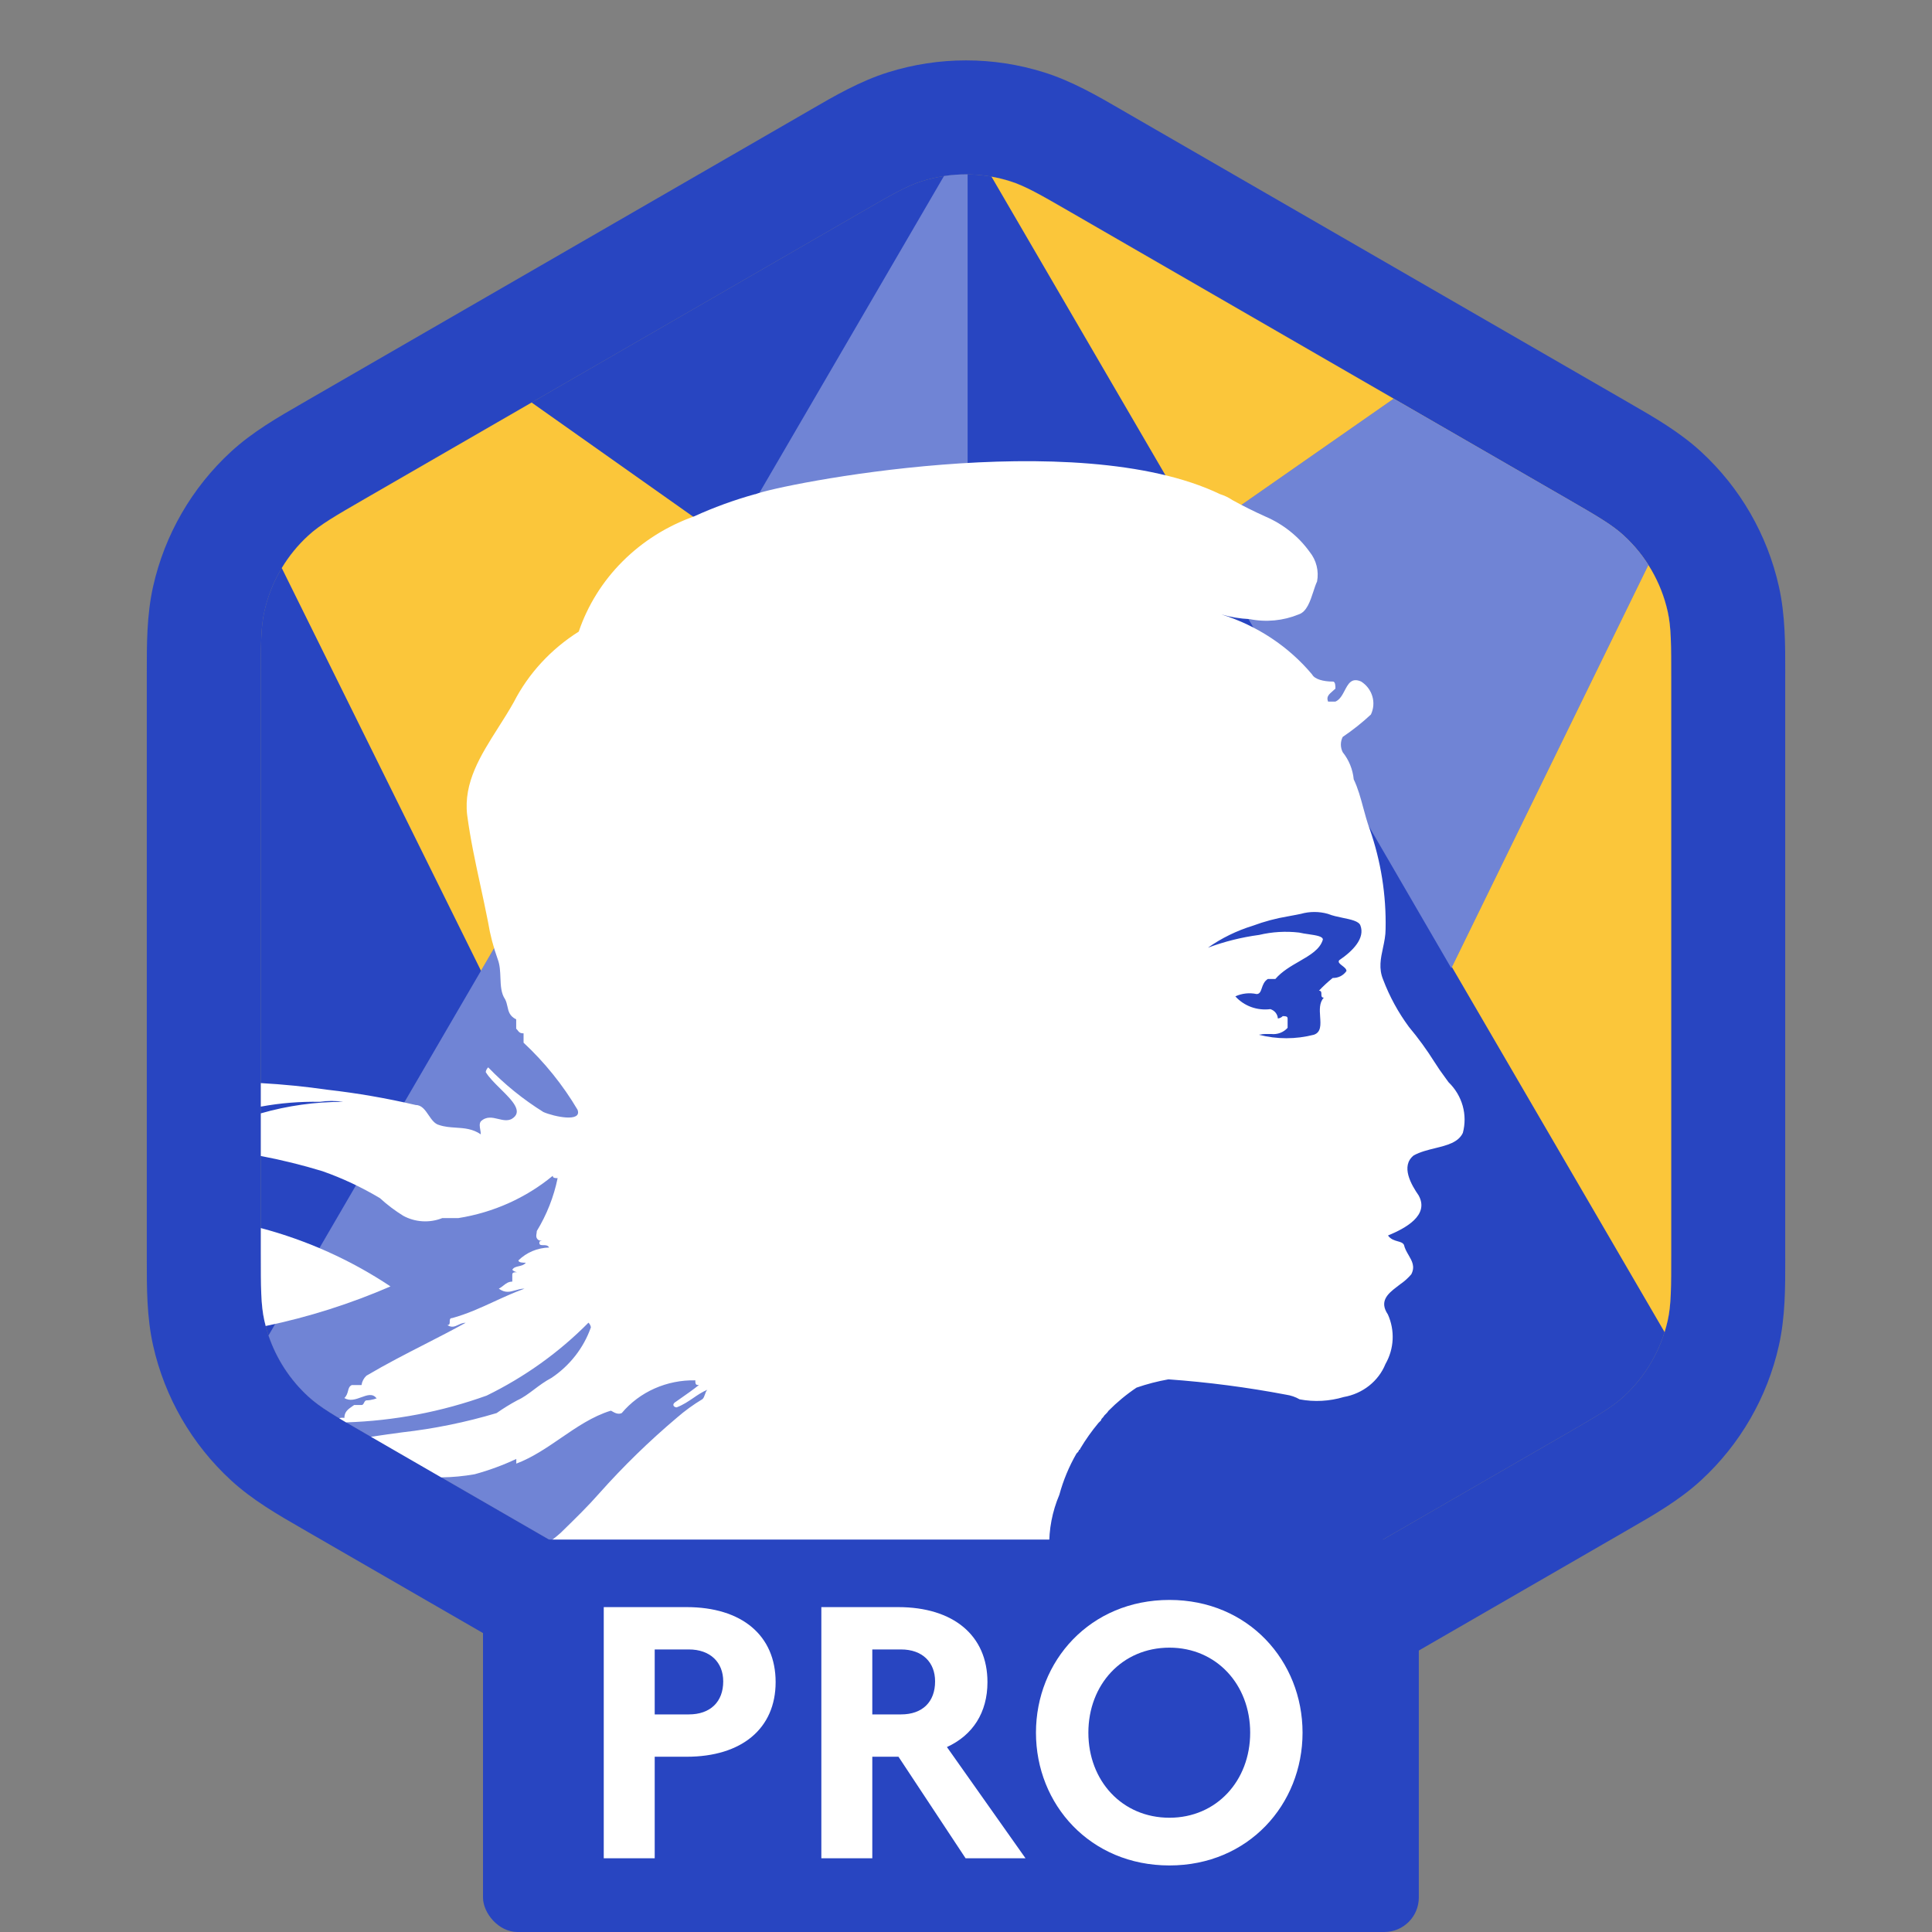
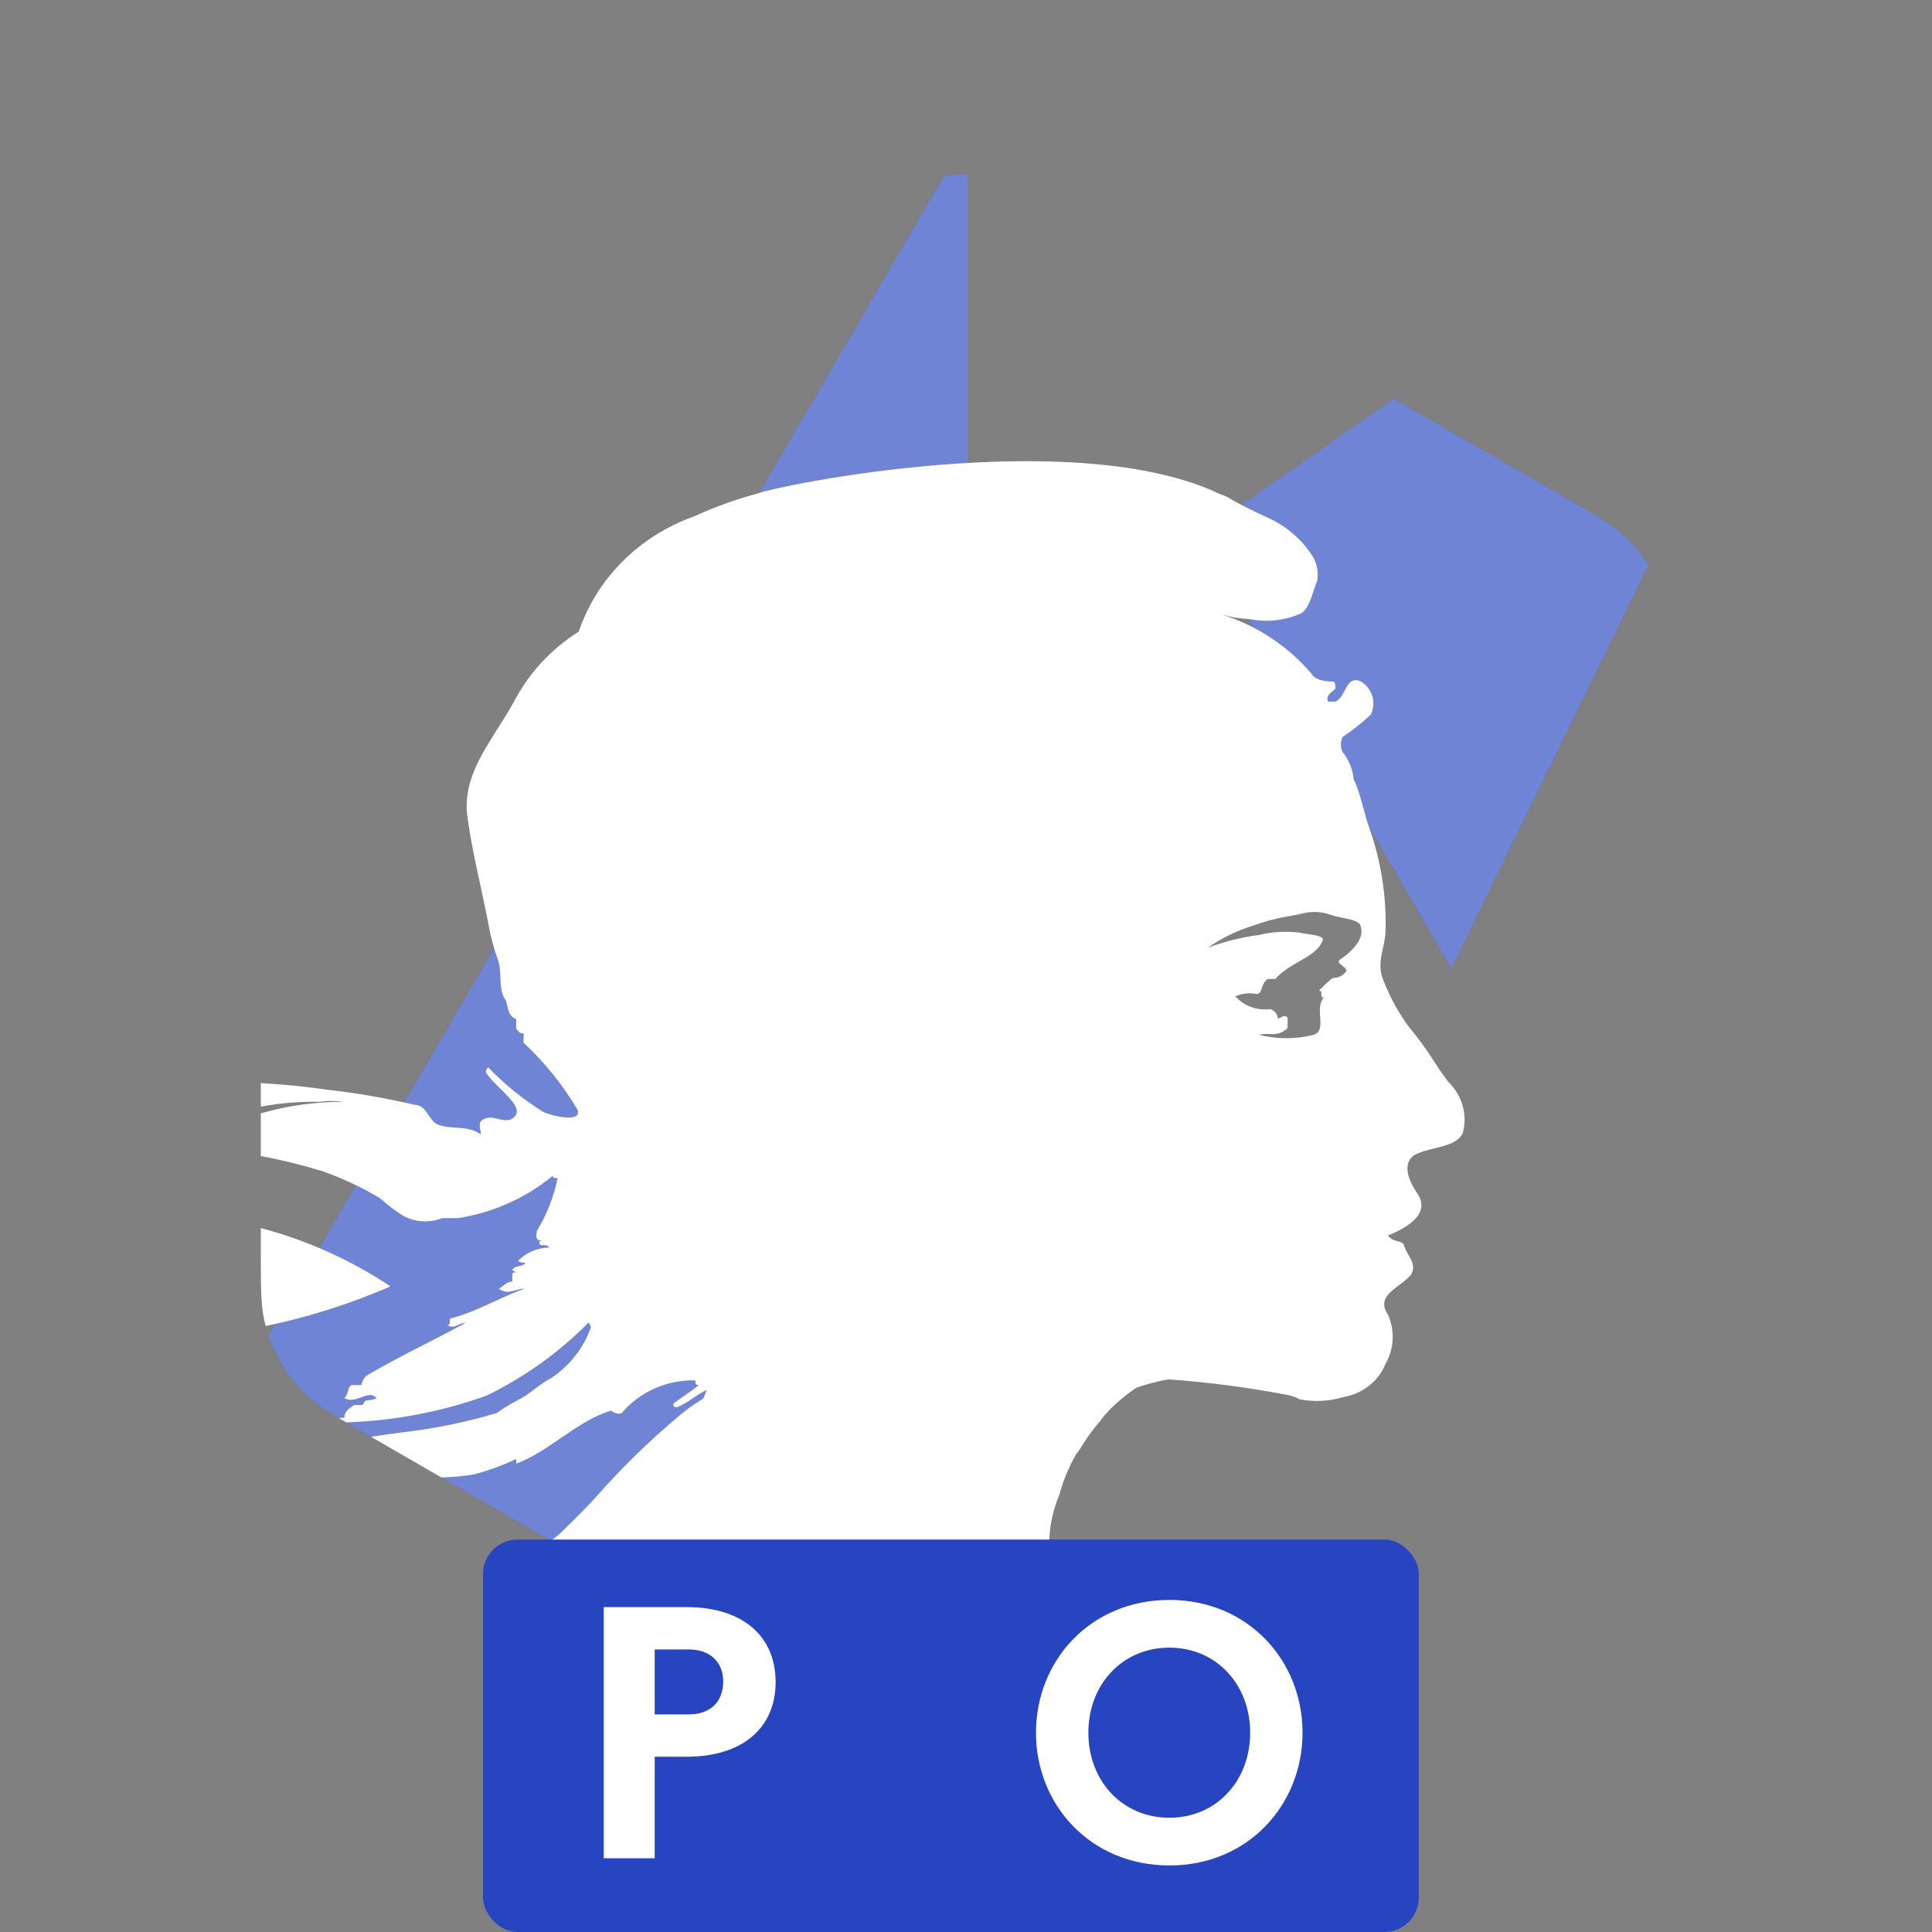
<svg xmlns="http://www.w3.org/2000/svg" width="56" height="56" viewBox="0 0 56 56" fill="none">
  <rect x="0" y="0" width="56" height="56" fill="#808080" stroke="none" />
  <g clip-path="url(#clip0_40_19309)">
-     <path d="M26.73 5.249C26.282 5.389 25.849 5.639 24.984 6.139L10.576 14.457C9.71 14.957 9.278 15.207 8.932 15.524C8.294 16.111 7.851 16.879 7.662 17.725C7.56 18.183 7.56 18.682 7.56 19.682V36.319C7.56 37.318 7.56 37.818 7.662 38.276C7.851 39.121 8.294 39.889 8.932 40.476C9.278 40.794 9.71 41.043 10.576 41.543L24.984 49.861C25.849 50.361 26.282 50.611 26.73 50.751C27.557 51.011 28.444 51.011 29.271 50.751C29.718 50.611 30.151 50.361 31.017 49.861L45.424 41.543C46.29 41.043 46.723 40.794 47.068 40.476C47.706 39.889 48.149 39.121 48.339 38.276C48.441 37.818 48.441 37.318 48.441 36.319V19.682C48.441 18.682 48.441 18.183 48.339 17.725C48.149 16.879 47.706 16.111 47.068 15.524C46.723 15.207 46.29 14.957 45.424 14.457L31.017 6.139C30.151 5.639 29.718 5.389 29.271 5.249C28.444 4.99 27.557 4.99 26.73 5.249Z" fill="#2845C1" />
-     <path fill-rule="evenodd" clip-rule="evenodd" d="M32.669 3.277L47.077 11.595C47.134 11.629 47.192 11.662 47.251 11.696C47.937 12.09 48.681 12.518 49.305 13.092C50.439 14.135 51.227 15.5 51.563 17.004C51.748 17.831 51.747 18.689 51.746 19.481C51.745 19.548 51.745 19.615 51.745 19.682V36.318C51.745 36.385 51.745 36.452 51.746 36.519C51.747 37.31 51.748 38.168 51.563 38.996C51.227 40.5 50.439 41.865 49.305 42.908C48.681 43.482 47.937 43.91 47.251 44.304C47.192 44.338 47.134 44.371 47.077 44.405L32.669 52.723C32.611 52.756 32.553 52.79 32.495 52.824C31.811 53.22 31.068 53.651 30.259 53.904C28.788 54.365 27.212 54.365 25.742 53.904C24.933 53.651 24.19 53.22 23.506 52.824C23.447 52.79 23.389 52.756 23.332 52.723L8.924 44.405C8.866 44.371 8.808 44.338 8.75 44.304C8.064 43.91 7.32 43.482 6.696 42.908C5.562 41.865 4.773 40.5 4.437 38.996C4.252 38.168 4.254 37.31 4.255 36.519C4.255 36.452 4.255 36.385 4.255 36.318V19.682C4.255 19.615 4.255 19.548 4.255 19.481C4.254 18.689 4.252 17.831 4.437 17.004C4.773 15.5 5.562 14.135 6.696 13.092C7.32 12.518 8.064 12.09 8.75 11.696C8.808 11.662 8.866 11.629 8.924 11.595L23.332 3.277C23.389 3.244 23.447 3.21 23.506 3.176C24.19 2.779 24.933 2.349 25.742 2.096C27.212 1.635 28.788 1.635 30.259 2.096C31.068 2.349 31.811 2.779 32.495 3.176C32.553 3.21 32.611 3.244 32.669 3.277ZM26.73 5.249C26.282 5.389 25.849 5.639 24.984 6.139L10.576 14.457C9.711 14.957 9.278 15.207 8.933 15.524C8.294 16.111 7.851 16.879 7.662 17.725C7.56 18.182 7.56 18.682 7.56 19.682V36.318C7.56 37.318 7.56 37.818 7.662 38.275C7.851 39.121 8.294 39.889 8.933 40.476C9.278 40.793 9.711 41.043 10.576 41.543L24.984 49.861C25.849 50.361 26.282 50.611 26.73 50.751C27.557 51.01 28.444 51.01 29.271 50.751C29.718 50.611 30.151 50.361 31.017 49.861L45.425 41.543C46.29 41.043 46.723 40.793 47.068 40.476C47.706 39.889 48.15 39.121 48.339 38.275C48.441 37.818 48.441 37.318 48.441 36.318V19.682C48.441 18.682 48.441 18.182 48.339 17.725C48.15 16.879 47.706 16.111 47.068 15.524C46.723 15.207 46.29 14.957 45.425 14.457L31.017 6.139C30.151 5.639 29.718 5.389 29.271 5.249C28.444 4.99 27.557 4.99 26.73 5.249Z" fill="#2845C1" />
-     <path d="M13.959 28.172L20.779 16.424L21.176 15.743L15.41 11.668L10.576 14.459C9.711 14.959 9.278 15.209 8.933 15.526C8.632 15.802 8.375 16.119 8.167 16.465L13.959 28.172Z" fill="#FBC63A" />
-     <path d="M28.739 5.121L48.249 38.613C48.283 38.502 48.313 38.391 48.339 38.277C48.441 37.819 48.441 37.32 48.441 36.32V19.684C48.441 18.684 48.441 18.184 48.339 17.727C48.15 16.881 47.706 16.113 47.068 15.526C46.723 15.209 46.29 14.959 45.425 14.459L31.017 6.141C30.151 5.641 29.718 5.391 29.271 5.251C29.096 5.196 28.919 5.153 28.739 5.121Z" fill="#FBC63A" />
    <path d="M40.398 11.556L45.424 14.457C46.29 14.957 46.723 15.207 47.068 15.524C47.343 15.777 47.581 16.063 47.779 16.375L42.067 28.064L34.761 15.488L40.398 11.556Z" fill="#2845C1" />
    <path d="M40.398 11.556L45.424 14.457C46.29 14.957 46.723 15.207 47.068 15.524C47.343 15.777 47.581 16.063 47.779 16.375L42.067 28.064L34.761 15.488L40.398 11.556Z" fill="#F7F8F8" fill-opacity="0.35" />
    <path d="M28.047 5.055V50.946C27.603 50.95 27.158 50.886 26.73 50.751C26.282 50.611 25.849 50.361 24.984 49.861L10.576 41.543C9.71 41.043 9.278 40.794 8.932 40.476C8.405 39.991 8.011 39.383 7.783 38.709L27.361 5.103C27.588 5.068 27.818 5.052 28.047 5.055Z" fill="#2845C1" />
    <path d="M28.047 5.055V50.946C27.603 50.95 27.158 50.886 26.73 50.751C26.282 50.611 25.849 50.361 24.984 49.861L10.576 41.543C9.71 41.043 9.278 40.794 8.932 40.476C8.405 39.991 8.011 39.383 7.783 38.709L27.361 5.103C27.588 5.068 27.818 5.052 28.047 5.055Z" fill="#F7F8F8" fill-opacity="0.35" />
    <path fill-rule="evenodd" clip-rule="evenodd" d="M34.72 47.724C33.385 47.33 32.069 46.877 30.776 46.368C30.549 45.892 30.425 45.377 30.413 44.854C30.4 44.331 30.5 43.811 30.706 43.326C30.819 42.909 30.986 42.507 31.203 42.13C31.239 42.096 31.274 42.062 31.274 42.027C31.283 42.027 31.292 42.023 31.299 42.017C31.305 42.011 31.309 42.002 31.309 41.993C31.466 41.73 31.644 41.478 31.842 41.241L31.863 41.221L31.891 41.193L31.913 41.172C31.913 41.14 31.945 41.107 31.979 41.073L31.983 41.069C32.001 41.034 32.028 41.008 32.055 40.983C32.081 40.957 32.107 40.932 32.125 40.898C32.373 40.647 32.647 40.419 32.943 40.221C33.244 40.117 33.552 40.037 33.867 39.981C35.013 40.063 36.152 40.212 37.28 40.426C37.418 40.446 37.551 40.492 37.671 40.561C38.096 40.641 38.536 40.617 38.95 40.493C39.22 40.446 39.472 40.333 39.684 40.166C39.895 39.999 40.059 39.782 40.158 39.537C40.283 39.318 40.354 39.076 40.366 38.827C40.378 38.578 40.331 38.33 40.229 38.101C39.977 37.728 40.21 37.51 40.485 37.302L40.581 37.228C40.702 37.146 40.812 37.047 40.907 36.936C41.023 36.714 40.928 36.551 40.828 36.379C40.774 36.287 40.719 36.191 40.694 36.082C40.661 36.02 40.592 36.001 40.512 35.979C40.418 35.952 40.309 35.922 40.232 35.811C40.729 35.607 41.44 35.229 41.12 34.65C40.907 34.343 40.588 33.797 40.979 33.489C41.169 33.386 41.389 33.332 41.601 33.28C41.946 33.195 42.269 33.115 42.401 32.839C42.47 32.581 42.469 32.31 42.397 32.053C42.324 31.795 42.184 31.56 41.988 31.37L41.882 31.224C41.777 31.084 41.677 30.939 41.584 30.791C41.359 30.433 41.11 30.09 40.838 29.765C40.527 29.343 40.276 28.883 40.092 28.397C39.957 28.074 40.021 27.778 40.086 27.475C40.124 27.298 40.162 27.118 40.162 26.93C40.183 25.943 40.027 24.96 39.7 24.025C39.625 23.824 39.57 23.617 39.514 23.411C39.438 23.128 39.362 22.847 39.238 22.589C39.211 22.303 39.101 22.031 38.919 21.803C38.884 21.734 38.866 21.658 38.866 21.581C38.866 21.505 38.884 21.429 38.919 21.36C39.209 21.164 39.483 20.947 39.737 20.71C39.815 20.544 39.83 20.357 39.778 20.183C39.727 20.008 39.612 19.856 39.454 19.755C39.177 19.632 39.08 19.817 38.977 20.014C38.908 20.145 38.837 20.281 38.708 20.336H38.495C38.437 20.197 38.52 20.125 38.63 20.03C38.655 20.009 38.682 19.986 38.708 19.96C38.708 19.893 38.708 19.756 38.638 19.756C38.355 19.756 38.105 19.687 38.033 19.551C37.352 18.738 36.438 18.132 35.403 17.809C35.669 17.888 35.943 17.932 36.221 17.945C36.699 18.041 37.196 17.993 37.643 17.809C37.876 17.734 37.977 17.426 38.069 17.145C38.103 17.039 38.137 16.937 38.176 16.853C38.204 16.704 38.2 16.551 38.163 16.404C38.127 16.256 38.058 16.118 37.962 15.998C37.641 15.55 37.198 15.196 36.682 14.974C36.355 14.827 36.035 14.668 35.722 14.495C35.614 14.422 35.494 14.364 35.368 14.325C31.178 12.313 22.552 14.054 21.895 14.325H21.882C21.277 14.493 20.687 14.708 20.117 14.968C19.334 15.247 18.626 15.692 18.047 16.271C17.468 16.849 17.034 17.545 16.775 18.308C15.969 18.816 15.318 19.522 14.892 20.352C14.752 20.603 14.596 20.848 14.442 21.09C13.931 21.895 13.432 22.68 13.541 23.622C13.635 24.324 13.776 24.98 13.924 25.662C13.998 26.006 14.074 26.357 14.146 26.724C14.206 27.092 14.301 27.455 14.428 27.807C14.491 27.973 14.498 28.159 14.505 28.341C14.514 28.571 14.523 28.795 14.642 28.966C14.676 29.032 14.692 29.103 14.708 29.172C14.739 29.315 14.77 29.454 14.962 29.546V29.817C14.981 29.834 14.995 29.853 15.008 29.869C15.043 29.916 15.071 29.952 15.176 29.952V30.223C15.79 30.796 16.316 31.45 16.74 32.166C16.881 32.54 16.064 32.369 15.751 32.233C15.164 31.867 14.626 31.432 14.151 30.938C14.112 30.975 14.087 31.022 14.079 31.074C14.172 31.23 14.341 31.397 14.508 31.562C14.851 31.901 15.184 32.231 14.825 32.437C14.702 32.496 14.571 32.464 14.44 32.433C14.269 32.392 14.097 32.351 13.936 32.504C13.89 32.572 13.905 32.654 13.92 32.741C13.928 32.787 13.936 32.833 13.936 32.88C13.702 32.717 13.455 32.701 13.211 32.685C13.047 32.674 12.885 32.663 12.728 32.609C12.598 32.577 12.511 32.451 12.425 32.325C12.325 32.178 12.224 32.03 12.053 32.03C11.21 31.833 10.355 31.685 9.494 31.587C8.852 31.495 8.207 31.43 7.56 31.394V32.076C8.123 31.972 8.696 31.926 9.27 31.937C9.494 31.903 9.722 31.903 9.946 31.937C9.137 31.936 8.333 32.049 7.56 32.271V33.507C8.162 33.621 8.757 33.768 9.342 33.946C9.926 34.151 10.485 34.414 11.013 34.729C11.22 34.919 11.447 35.091 11.688 35.24C11.859 35.333 12.049 35.388 12.245 35.399C12.441 35.411 12.637 35.38 12.819 35.307H13.285C14.297 35.147 15.244 34.723 16.022 34.081C16.022 34.149 16.093 34.149 16.163 34.149C16.053 34.689 15.848 35.208 15.559 35.683C15.56 35.699 15.556 35.719 15.553 35.742C15.541 35.813 15.525 35.905 15.633 35.956H15.745C15.686 35.956 15.633 35.966 15.633 36.024C15.633 36.092 15.687 36.092 15.749 36.092C15.811 36.092 15.882 36.092 15.916 36.16C15.58 36.168 15.261 36.303 15.027 36.533C15.027 36.601 15.169 36.601 15.241 36.601C15.189 36.667 15.111 36.685 15.037 36.702C14.96 36.72 14.886 36.736 14.849 36.807C14.887 36.844 14.937 36.868 14.991 36.875C14.92 36.875 14.849 36.875 14.849 36.943V37.148C14.736 37.148 14.666 37.204 14.593 37.261C14.552 37.294 14.509 37.327 14.458 37.352C14.642 37.486 14.782 37.445 14.936 37.401C15.019 37.377 15.105 37.352 15.204 37.352C14.891 37.465 14.603 37.598 14.319 37.728C13.926 37.909 13.54 38.086 13.107 38.205C13.036 38.205 13.036 38.256 13.036 38.307C13.036 38.358 13.036 38.408 12.966 38.408C13.095 38.491 13.185 38.448 13.284 38.402C13.348 38.372 13.415 38.341 13.498 38.341C13.115 38.553 12.725 38.753 12.329 38.956C11.771 39.241 11.201 39.533 10.62 39.876C10.543 39.949 10.493 40.044 10.479 40.147H10.196C10.123 40.182 10.106 40.244 10.088 40.316C10.07 40.382 10.051 40.456 9.982 40.522C10.139 40.621 10.311 40.559 10.471 40.501C10.64 40.44 10.795 40.383 10.907 40.522C10.977 40.522 10.765 40.59 10.624 40.59C10.589 40.59 10.571 40.623 10.553 40.657C10.536 40.691 10.518 40.725 10.483 40.725H10.265C10.248 40.738 10.23 40.75 10.213 40.761C10.091 40.846 9.982 40.921 9.982 41.099C9.932 41.09 9.879 41.094 9.831 41.109C9.894 41.147 9.961 41.187 10.032 41.228C11.424 41.184 12.8 40.922 14.106 40.452C15.208 39.913 16.206 39.199 17.057 38.338C17.095 38.375 17.12 38.422 17.127 38.474C16.919 39.066 16.52 39.579 15.988 39.937C15.798 40.037 15.633 40.16 15.478 40.277C15.314 40.4 15.16 40.515 14.999 40.586C14.79 40.698 14.588 40.823 14.394 40.959C13.501 41.226 12.584 41.413 11.654 41.518L11.223 41.577C11.066 41.599 10.91 41.622 10.754 41.646L12.79 42.822C13.114 42.819 13.437 42.788 13.757 42.732C14.172 42.619 14.576 42.471 14.965 42.288V42.424C15.433 42.247 15.847 41.963 16.26 41.68C16.72 41.365 17.177 41.052 17.702 40.89C17.712 40.89 17.729 40.9 17.752 40.913C17.814 40.949 17.918 41.008 18.022 40.958C18.278 40.654 18.603 40.41 18.973 40.246C19.343 40.082 19.747 40.001 20.154 40.01C20.154 40.078 20.154 40.145 20.225 40.145H20.26C20.09 40.281 19.898 40.415 19.703 40.551C19.654 40.586 19.604 40.621 19.553 40.656C19.473 40.727 19.544 40.793 19.614 40.793C19.802 40.721 19.948 40.621 20.093 40.523C20.223 40.434 20.35 40.347 20.503 40.283C20.468 40.317 20.45 40.368 20.433 40.419C20.415 40.47 20.397 40.521 20.362 40.554C20.097 40.713 19.847 40.895 19.616 41.096C18.816 41.772 18.068 42.501 17.376 43.278C17.042 43.659 16.678 44.014 16.317 44.366C16.293 44.389 16.269 44.413 16.245 44.436C16.158 44.514 16.066 44.589 15.97 44.658L24.984 49.862C25.849 50.362 26.282 50.612 26.73 50.752C27.557 51.011 28.444 51.011 29.271 50.752C29.718 50.612 30.151 50.362 31.017 49.862L34.72 47.724ZM38.856 28.296C38.926 28.26 38.985 28.208 39.028 28.145C39.028 28.085 38.965 28.037 38.905 27.991C38.837 27.939 38.774 27.891 38.817 27.833C39.214 27.564 39.573 27.195 39.432 26.825C39.387 26.7 39.159 26.653 38.915 26.603C38.767 26.572 38.614 26.54 38.491 26.489C38.234 26.416 37.961 26.416 37.705 26.489L37.517 26.526L37.331 26.561C36.984 26.619 36.644 26.71 36.316 26.832C35.848 26.976 35.407 27.191 35.012 27.47C35.491 27.291 35.988 27.167 36.497 27.099C36.876 27.009 37.268 26.986 37.656 27.031C37.743 27.052 37.84 27.066 37.933 27.079C38.149 27.111 38.344 27.14 38.344 27.234C38.262 27.518 37.974 27.684 37.66 27.866C37.416 28.006 37.157 28.156 36.967 28.376H36.75C36.642 28.442 36.605 28.55 36.574 28.641C36.542 28.735 36.515 28.813 36.423 28.813C36.216 28.768 35.999 28.792 35.807 28.88C35.931 29.018 36.088 29.124 36.266 29.189C36.443 29.253 36.634 29.274 36.822 29.25C36.882 29.269 36.936 29.305 36.974 29.353C37.013 29.402 37.036 29.46 37.039 29.521C37.093 29.516 37.144 29.491 37.181 29.453C37.25 29.453 37.322 29.453 37.322 29.521V29.792C37.264 29.857 37.191 29.908 37.107 29.939C37.024 29.97 36.934 29.981 36.846 29.971H36.726C36.646 29.969 36.567 29.977 36.49 29.993C37.011 30.127 37.559 30.127 38.082 29.993C38.295 29.921 38.281 29.706 38.265 29.474C38.251 29.273 38.237 29.059 38.372 28.918C38.301 28.918 38.301 28.868 38.301 28.817C38.301 28.767 38.301 28.716 38.231 28.716C38.354 28.584 38.488 28.461 38.629 28.347C38.708 28.349 38.786 28.331 38.856 28.296Z" fill="white" />
    <path d="M7.701 38.435C8.945 38.176 10.157 37.791 11.318 37.287C10.172 36.523 8.902 35.952 7.56 35.596V36.319C7.56 37.319 7.56 37.819 7.662 38.276C7.674 38.33 7.687 38.382 7.701 38.435Z" fill="white" />
    <rect x="14" y="44.625" width="27.125" height="11.375" rx="1" fill="#2845C1" />
    <path d="M17.5 53.863V46.583H19.902C21.504 46.583 22.482 47.405 22.482 48.757C22.482 50.098 21.504 50.92 19.902 50.92H18.977V53.863H17.5ZM19.965 47.81H18.977V49.693H19.965C20.589 49.693 20.963 49.329 20.963 48.736C20.963 48.185 20.589 47.81 19.965 47.81Z" fill="white" />
-     <path d="M23.807 53.863V46.583H26.033C27.634 46.583 28.622 47.405 28.622 48.757C28.622 49.641 28.196 50.296 27.447 50.639L29.725 53.863H27.988L26.043 50.92H25.284V53.863H23.807ZM26.116 47.81H25.284V49.693H26.116C26.74 49.693 27.104 49.329 27.104 48.736C27.104 48.185 26.74 47.81 26.116 47.81Z" fill="white" />
    <path d="M33.897 46.375C36.185 46.375 37.755 48.143 37.755 50.223C37.755 52.303 36.185 54.071 33.897 54.071C31.599 54.071 30.028 52.303 30.028 50.223C30.028 48.143 31.599 46.375 33.897 46.375ZM33.897 52.688C35.26 52.688 36.237 51.617 36.237 50.223C36.237 48.829 35.26 47.758 33.897 47.758C32.524 47.758 31.547 48.829 31.547 50.223C31.547 51.617 32.524 52.688 33.897 52.688Z" fill="white" />
  </g>
  <defs>
    <clipPath id="clip0_40_19309">
      <rect width="56" height="56" fill="white" />
    </clipPath>
  </defs>
</svg>